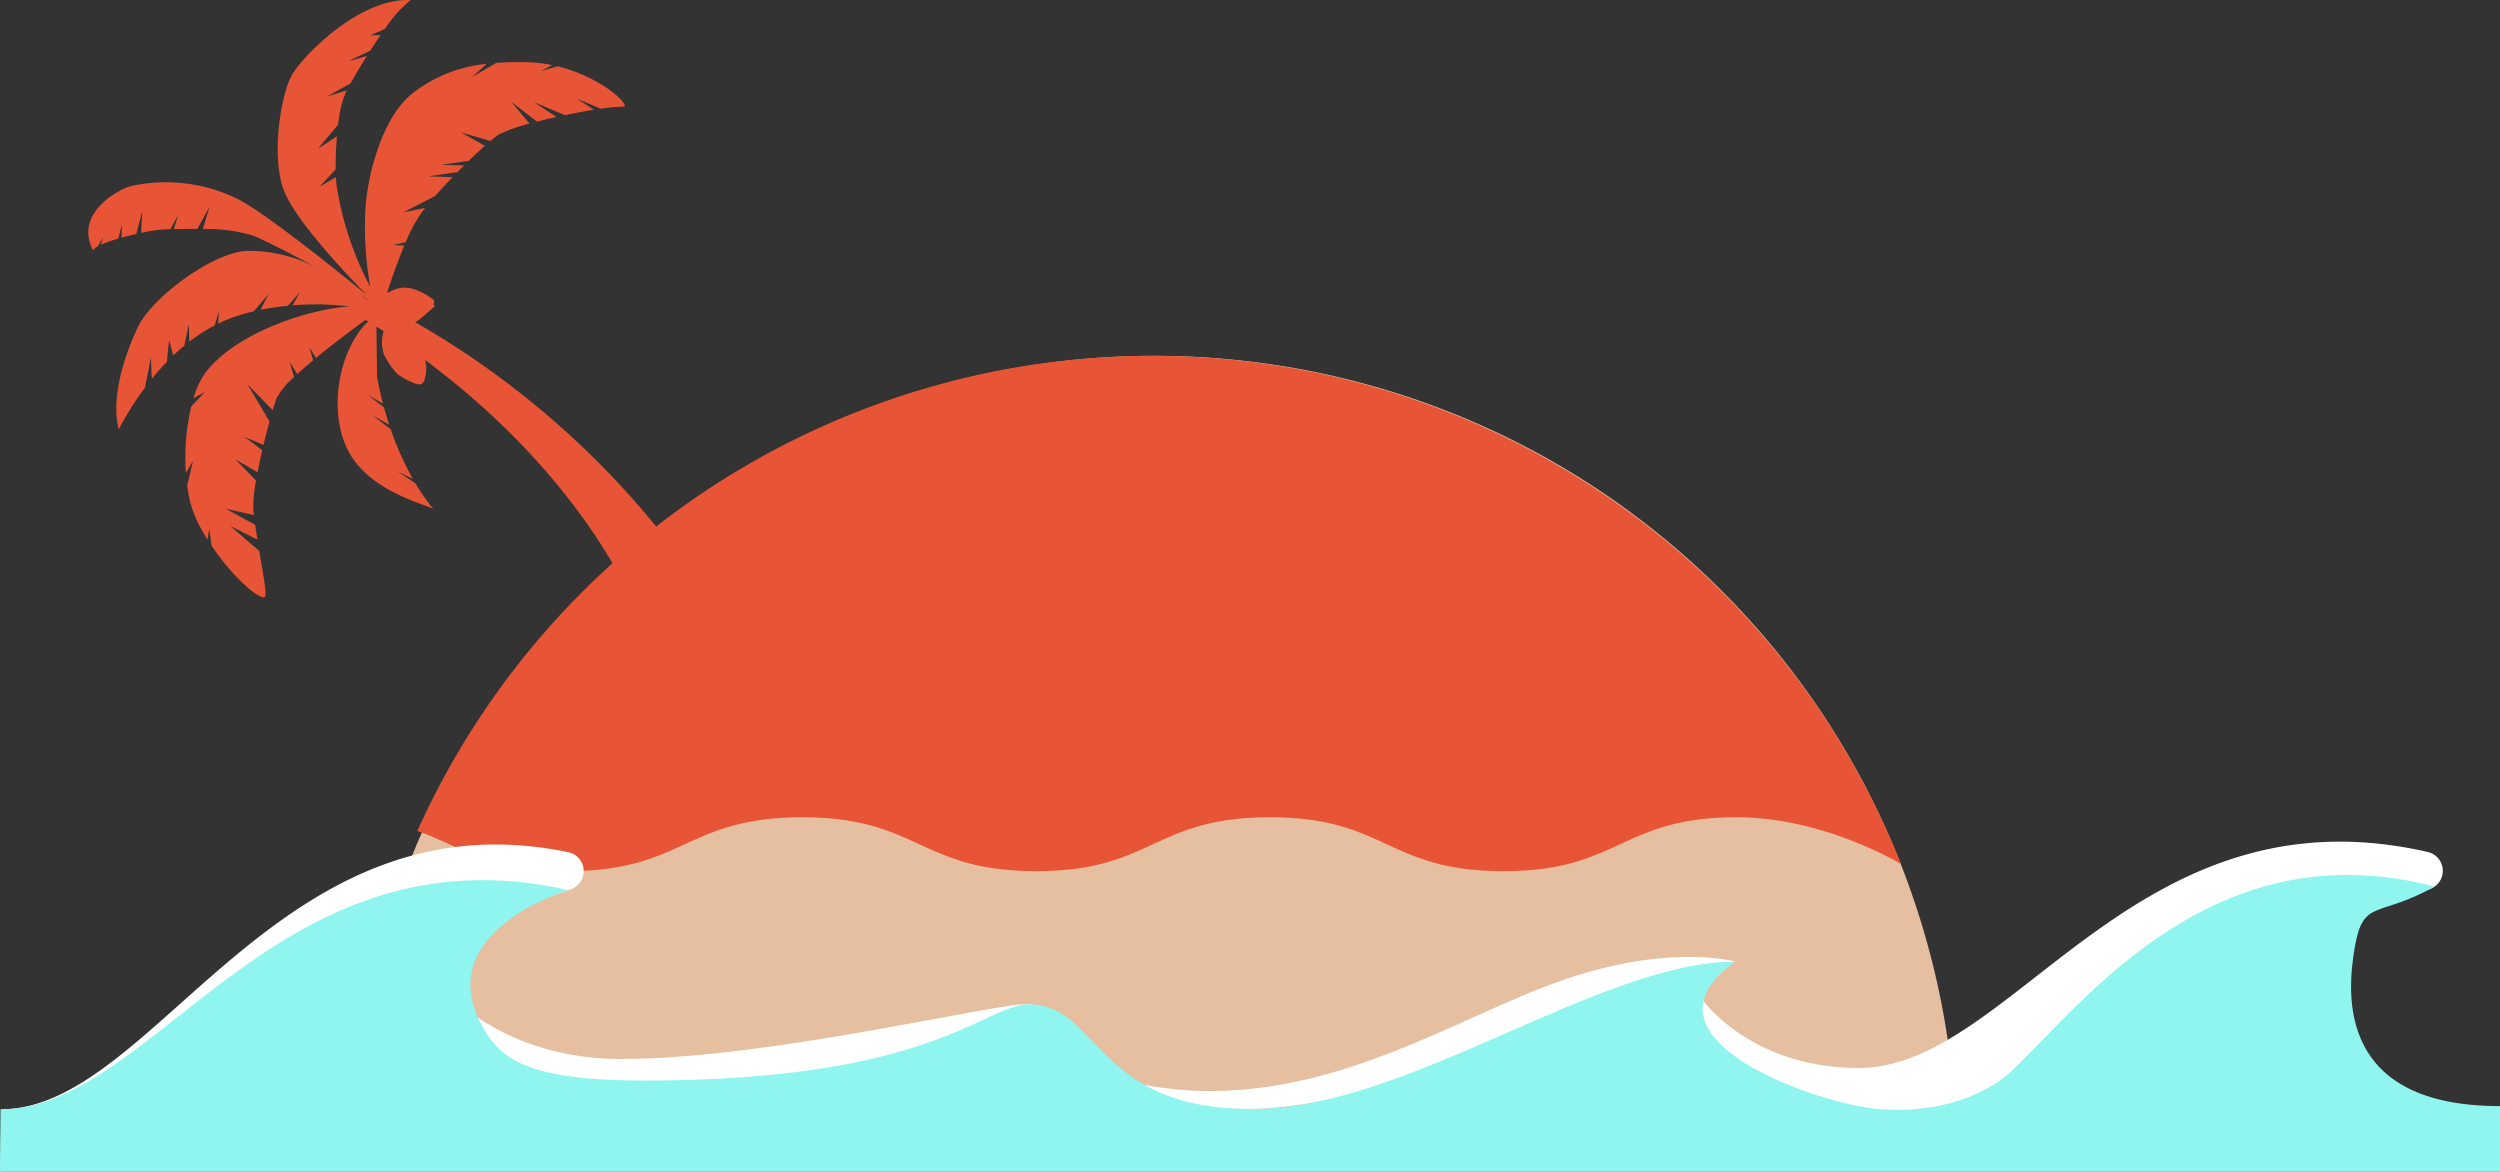
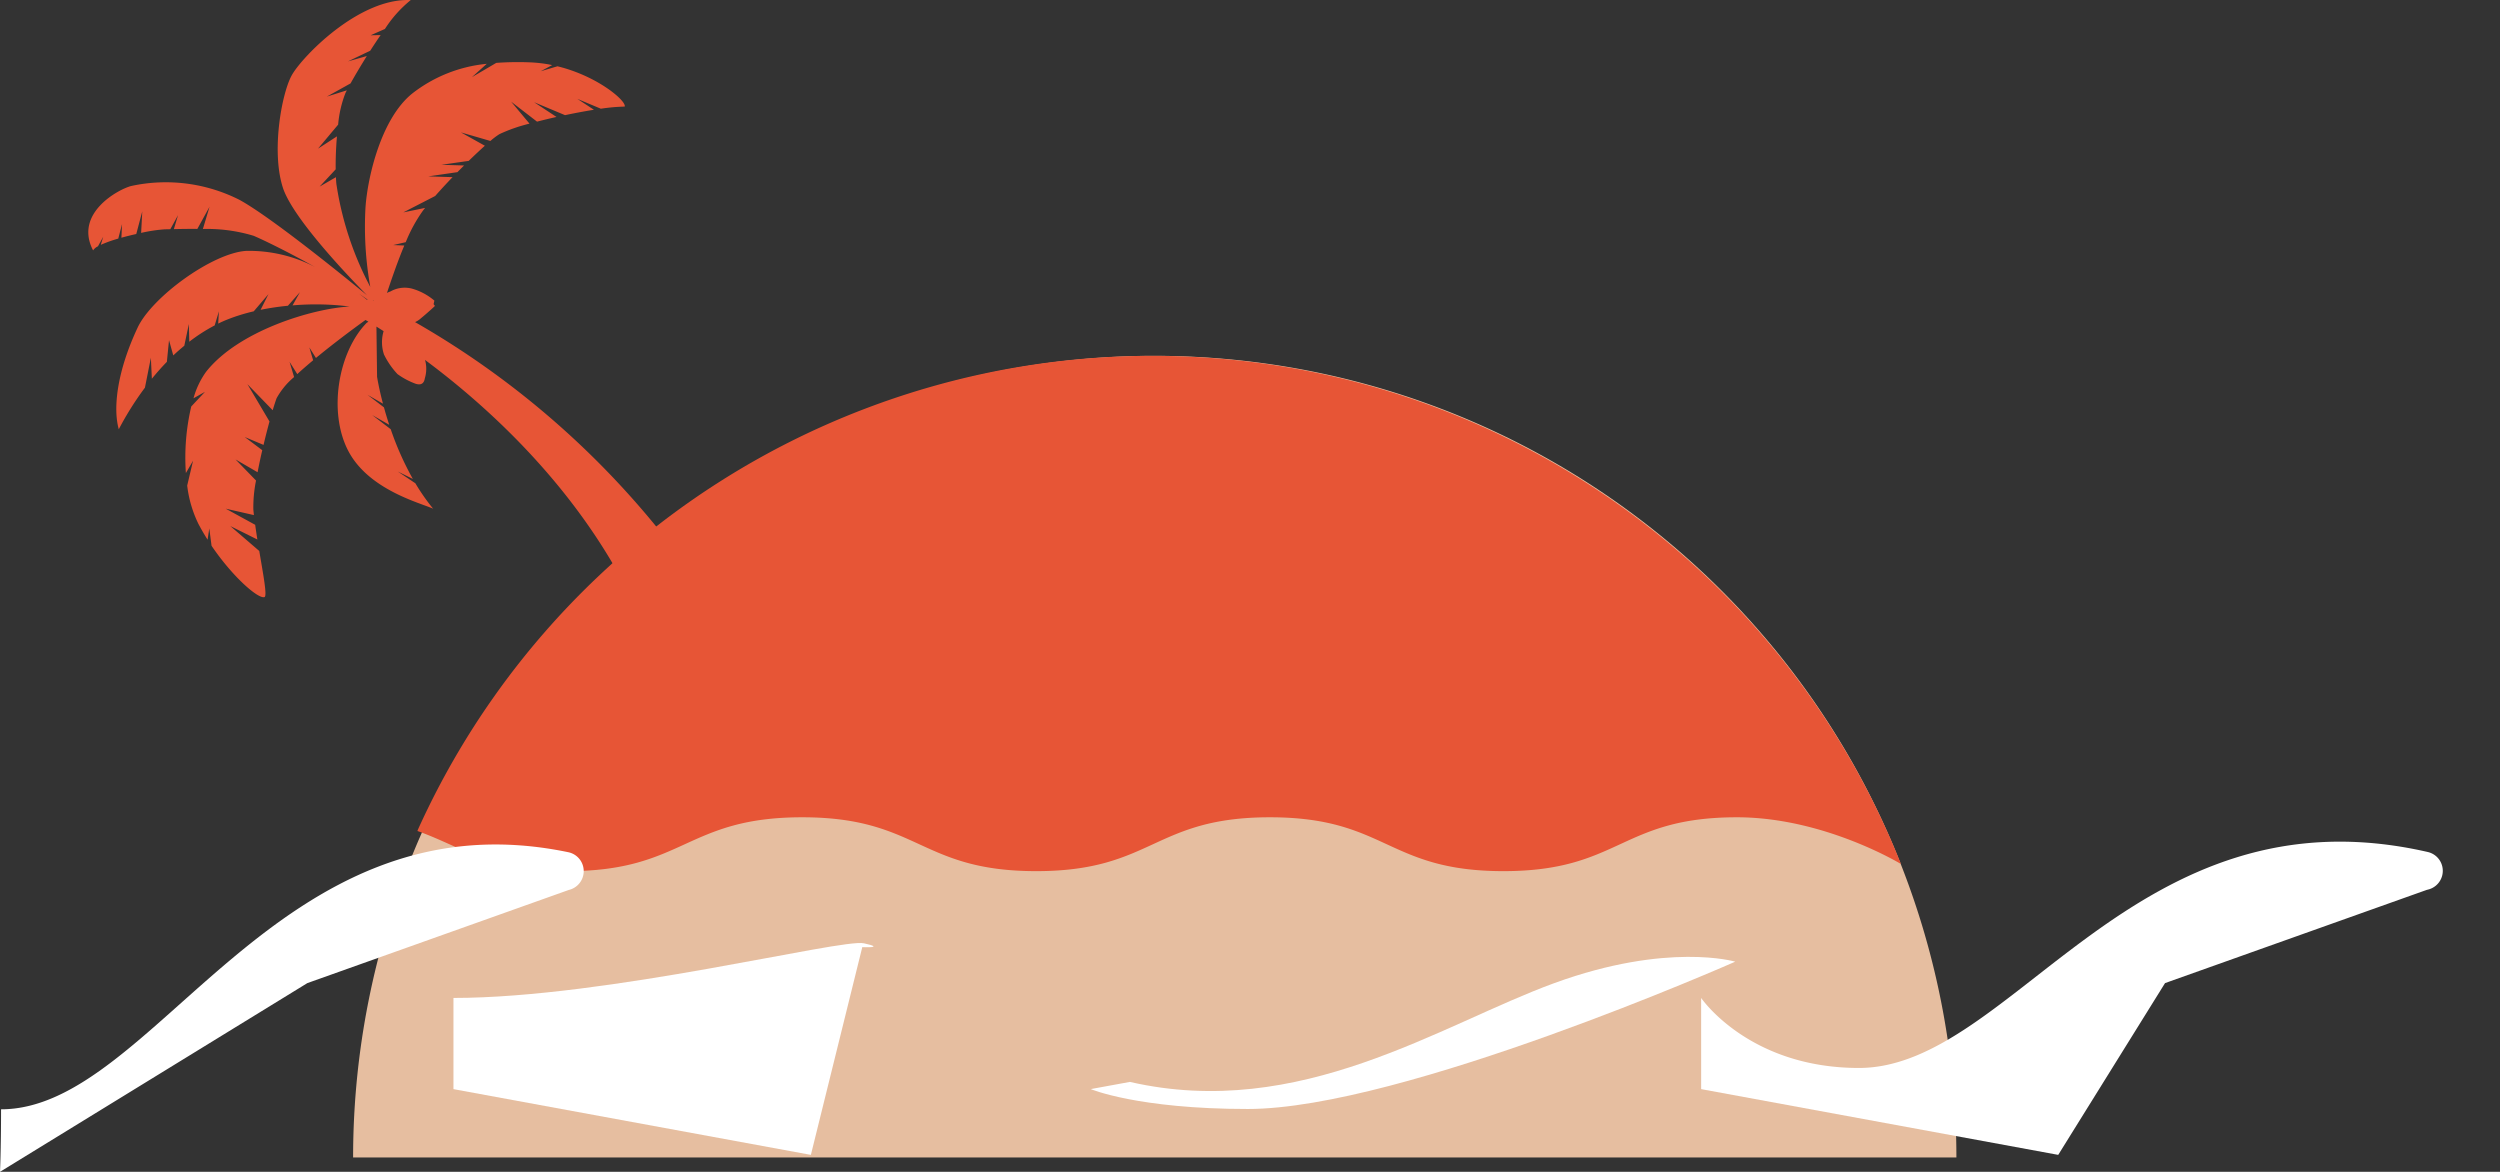
<svg xmlns="http://www.w3.org/2000/svg" id="レイヤー_1" data-name="レイヤー 1" viewBox="0 0 278.517 130.55">
  <rect x="0" y="0" width="278.517" height="130.55" fill="#333333" stroke="none" />
  <defs>
    <style>
      .cls-1 {
        fill: #e6bea0;
      }

      .cls-2 {
        fill: #e75536;
      }

      .cls-3 {
        fill: #fff;
      }

      .cls-4 {
        fill: #90f4ef;
      }
    </style>
  </defs>
  <title>island11</title>
  <g>
    <path class="cls-1" d="M220.338,130.067a89.308,89.308,0,0,0-178.617,0Z" transform="translate(-2.382 -1.116)" />
    <path class="cls-2" d="M214.165,97.375A89.774,89.774,0,0,0,48.9,93.632V93.7c5,1.778,8.01,4.467,16.712,4.467,13,0,13.141-6,26.141-6s13.071,6,26.07,6,13.035-6,26.034-6,13.018,6,26.018,6,13.011-6,26.013-6C205.619,92.167,214.165,97.375,214.165,97.375Z" transform="translate(-2.382 -1.116)" />
    <path class="cls-2" d="M48.621,37a2.329,2.329,0,0,0,.537-.325c1.026-.847,1.681-1.476,1.681-1.476l-.153-.192.088-.4a6.643,6.643,0,0,0-2.3-1.278,3.216,3.216,0,0,0-2.6.261,1.879,1.879,0,0,0-.384.165c.475-1.409,1.147-3.411,1.934-5.287l-1.24-.049,1.4-.323a16.966,16.966,0,0,1,1.943-3.549l.215-.269-2.43.5,3.552-1.827c.6-.682,1.264-1.4,1.938-2.1l-2.713-.084,3.252-.471q.372-.379.739-.744l-2.53-.078L54.6,19.04c.648-.63,1.264-1.207,1.8-1.687l-2.671-1.488,3.285.955a8.043,8.043,0,0,1,1.016-.764,17.841,17.841,0,0,1,3.341-1.165l-2.04-2.444,2.881,2.221c.69-.178,1.422-.355,2.169-.523L61.878,12.5l3.452,1.445c1.1-.231,2.2-.439,3.218-.6L66.7,12.128l2.621,1.1a20.651,20.651,0,0,1,2.655-.237c.228-.6-2.984-3.393-7.487-4.49l-1.871.555L63.9,8.367a15.122,15.122,0,0,0-2.533-.307,33.584,33.584,0,0,0-3.7.062l-2.708,1.59L56.61,8.226a15.947,15.947,0,0,0-8.315,3.319c-3.453,2.789-4.949,9.27-5.191,12.618a38.138,38.138,0,0,0,.531,8.919,35.774,35.774,0,0,1-3.777-11.466c-.023-.227-.039-.486-.052-.761l-1.819,1.052,1.792-1.925c-.014-1.1.032-2.4.14-3.674l-2.108,1.367L40.054,15a12.574,12.574,0,0,1,.821-3.534c.042-.084.092-.183.146-.287l-2.23.7,2.646-1.472c.461-.827,1.1-1.909,1.812-3.049l-2.109.6,2.489-1.193c.375-.584.764-1.173,1.157-1.741l-1.111.021,1.593-.706a13.488,13.488,0,0,1,2.874-3.214C42.369.85,36.008,7.469,34.882,9.51S32.59,17.994,33.9,22.034c1.111,3.432,7.474,10.053,9.369,11.975C40.994,32.14,32.631,25.33,29.061,23.38A18.17,18.17,0,0,0,16.987,21.84c-1.452.384-6.38,3.059-4.234,7.171a1.324,1.324,0,0,1,.544-.456l.585-1.063-.271.9a14.533,14.533,0,0,1,1.947-.694l.422-1.623L15.906,27.6c.542-.151,1.107-.29,1.657-.414l.668-2.523-.126,2.4a17.091,17.091,0,0,1,2.651-.4c.152,0,.355-.006.6-.011l.861-1.565-.466,1.555c.7-.016,1.62-.033,2.617-.024l1.359-2.469-.742,2.478a17.861,17.861,0,0,1,5.65.757c1.348.574,4.078,1.932,6.868,3.491a15.931,15.931,0,0,0-7.7-1.809c-3.777.252-10.487,5.141-12.087,8.546-2.27,4.83-2.771,8.932-2.1,11.326a34.334,34.334,0,0,1,2.913-4.634l.661-3.331L19.3,43.31c.536-.658,1.094-1.289,1.672-1.883l.239-2.413.476,1.7c.4-.38.81-.737,1.227-1.08l.508-2.423.048,1.976a18.9,18.9,0,0,1,2.83-1.818l.47-1.573-.079,1.371c.332-.162.667-.313,1.005-.449a20.6,20.6,0,0,1,2.953-.918l1.645-1.922-.88,1.754a29.516,29.516,0,0,1,3.041-.452L35.8,33.663l-.826,1.476a29.888,29.888,0,0,1,6.357.125c-4.056.215-12.368,2.667-16,7.286a9.224,9.224,0,0,0-1.392,2.939l1.28-.722L23.69,46.4a24.83,24.83,0,0,0-.6,7.419l.8-1.375-.653,2.767a13.238,13.238,0,0,0,1.243,4.256c.319.61.665,1.2,1.028,1.777l.19-1.256.252,1.931c2.356,3.477,5.212,5.96,5.9,5.716.313-.11-.132-2.455-.585-5.137l-3.227-2.777,3.016,1.5c-.087-.549-.17-1.1-.243-1.638L27.53,57.786l3.139.715c-.023-.215-.045-.427-.063-.635a14.982,14.982,0,0,1,.3-3.216L28.621,52.3l2.458,1.426c.153-.795.331-1.63.521-2.456L29.641,49.8l2.1.881c.218-.919.447-1.811.665-2.609l-2.46-4.157,2.816,2.905c.163-.545.311-1,.432-1.332a8.287,8.287,0,0,1,1.952-2.366l-.506-1.7.86,1.373c.54-.5,1.141-1.018,1.768-1.542l-.426-1.437.737,1.179c1.973-1.626,4.151-3.245,5.525-4.234l.324.2-.182.107c-3.17,3.215-4.333,9.908-2.077,14.256s7.973,5.8,9.466,6.463a22.8,22.8,0,0,1-1.978-2.83l-1.96-1.312,1.679.828a33.3,33.3,0,0,1-2.465-5.539l-2.065-1.58,1.9,1.091c-.229-.692-.424-1.345-.588-1.943l-1.83-1.4,1.719.988c-.477-1.8-.657-3-.657-3L44.319,37.5q.37.233.8.509a4.307,4.307,0,0,0,.043,2.605,8.92,8.92,0,0,0,1.5,2.176,8.327,8.327,0,0,0,2.023,1.079c.511.161.92.058,1.025-.6a3.657,3.657,0,0,0,.023-2.055c7.419,5.517,18.539,15.576,24.5,29.852l5.928-5.079A96.84,96.84,0,0,0,48.621,37Zm-4.605-2.36-.088-.042-.008-.012A.466.466,0,0,1,44,34.6Zm-.7-.162-.024.061c-.2-.161-.509-.407-.939-.725C42.69,34.043,43.013,34.265,43.316,34.482Z" transform="translate(-2.382 -1.116)" />
    <g>
      <path class="cls-3" d="M2.5,124.7c17.126,0,30.629-35.4,63.172-28.646a2.152,2.152,0,0,1,.11,4.2l-.01,0L36.623,110.64,2.382,131.667S2.5,129.3,2.5,124.7Z" transform="translate(-2.382 -1.116)" />
-       <path class="cls-3" d="M52.9,112.294s6.336,6.8,18.621,6.8c17.131,0,43.235-6.639,45.733-6.087s-.187.427-.187.427L92.719,129.777,52.9,122.453Z" transform="translate(-2.382 -1.116)" />
+       <path class="cls-3" d="M52.9,112.294c17.131,0,43.235-6.639,45.733-6.087s-.187.427-.187.427L92.719,129.777,52.9,122.453Z" transform="translate(-2.382 -1.116)" />
      <path class="cls-3" d="M141.4,124.665c17.166,0,54.3-16.412,54.3-16.412s-7.509-2.222-20.155,2.388S147.232,126,128.26,121.648l-4.361.8S129.112,124.665,141.4,124.665Z" transform="translate(-2.382 -1.116)" />
      <path class="cls-3" d="M191.9,112.294s5.294,7.8,17.579,7.8c17.167,0,30.685-31.575,63.4-24.053a2.15,2.15,0,0,1,.009,4.178l-.149.037L243.582,110.64l-11.9,19.136-39.78-7.324Z" transform="translate(-2.382 -1.116)" />
-       <path class="cls-4" d="M2.441,124.7c17.138,0,30.669-31.8,63.255-24.418,0,0-15.163,4.489-9.73,14.911C58,119.1,61.066,121.5,74.232,121.5c32.167,0,37.9-8.5,42.8-8.5,7.833,0,7.257,11.667,24.74,11.667h.236c17.138,0,38.576-16.414,53.693-16.414-11.966,8.5,8.91,15.669,15.447,16.365,5.862.624,11.877-.8,15.675-4.486,8.033-7.8,22.47-26.625,46.8-20.246-6.379,3.544-7.952,1.316-8.9,6.749S262.9,124.343,280.9,124.343v7.324H2.382Z" transform="translate(-2.382 -1.116)" />
    </g>
  </g>
</svg>